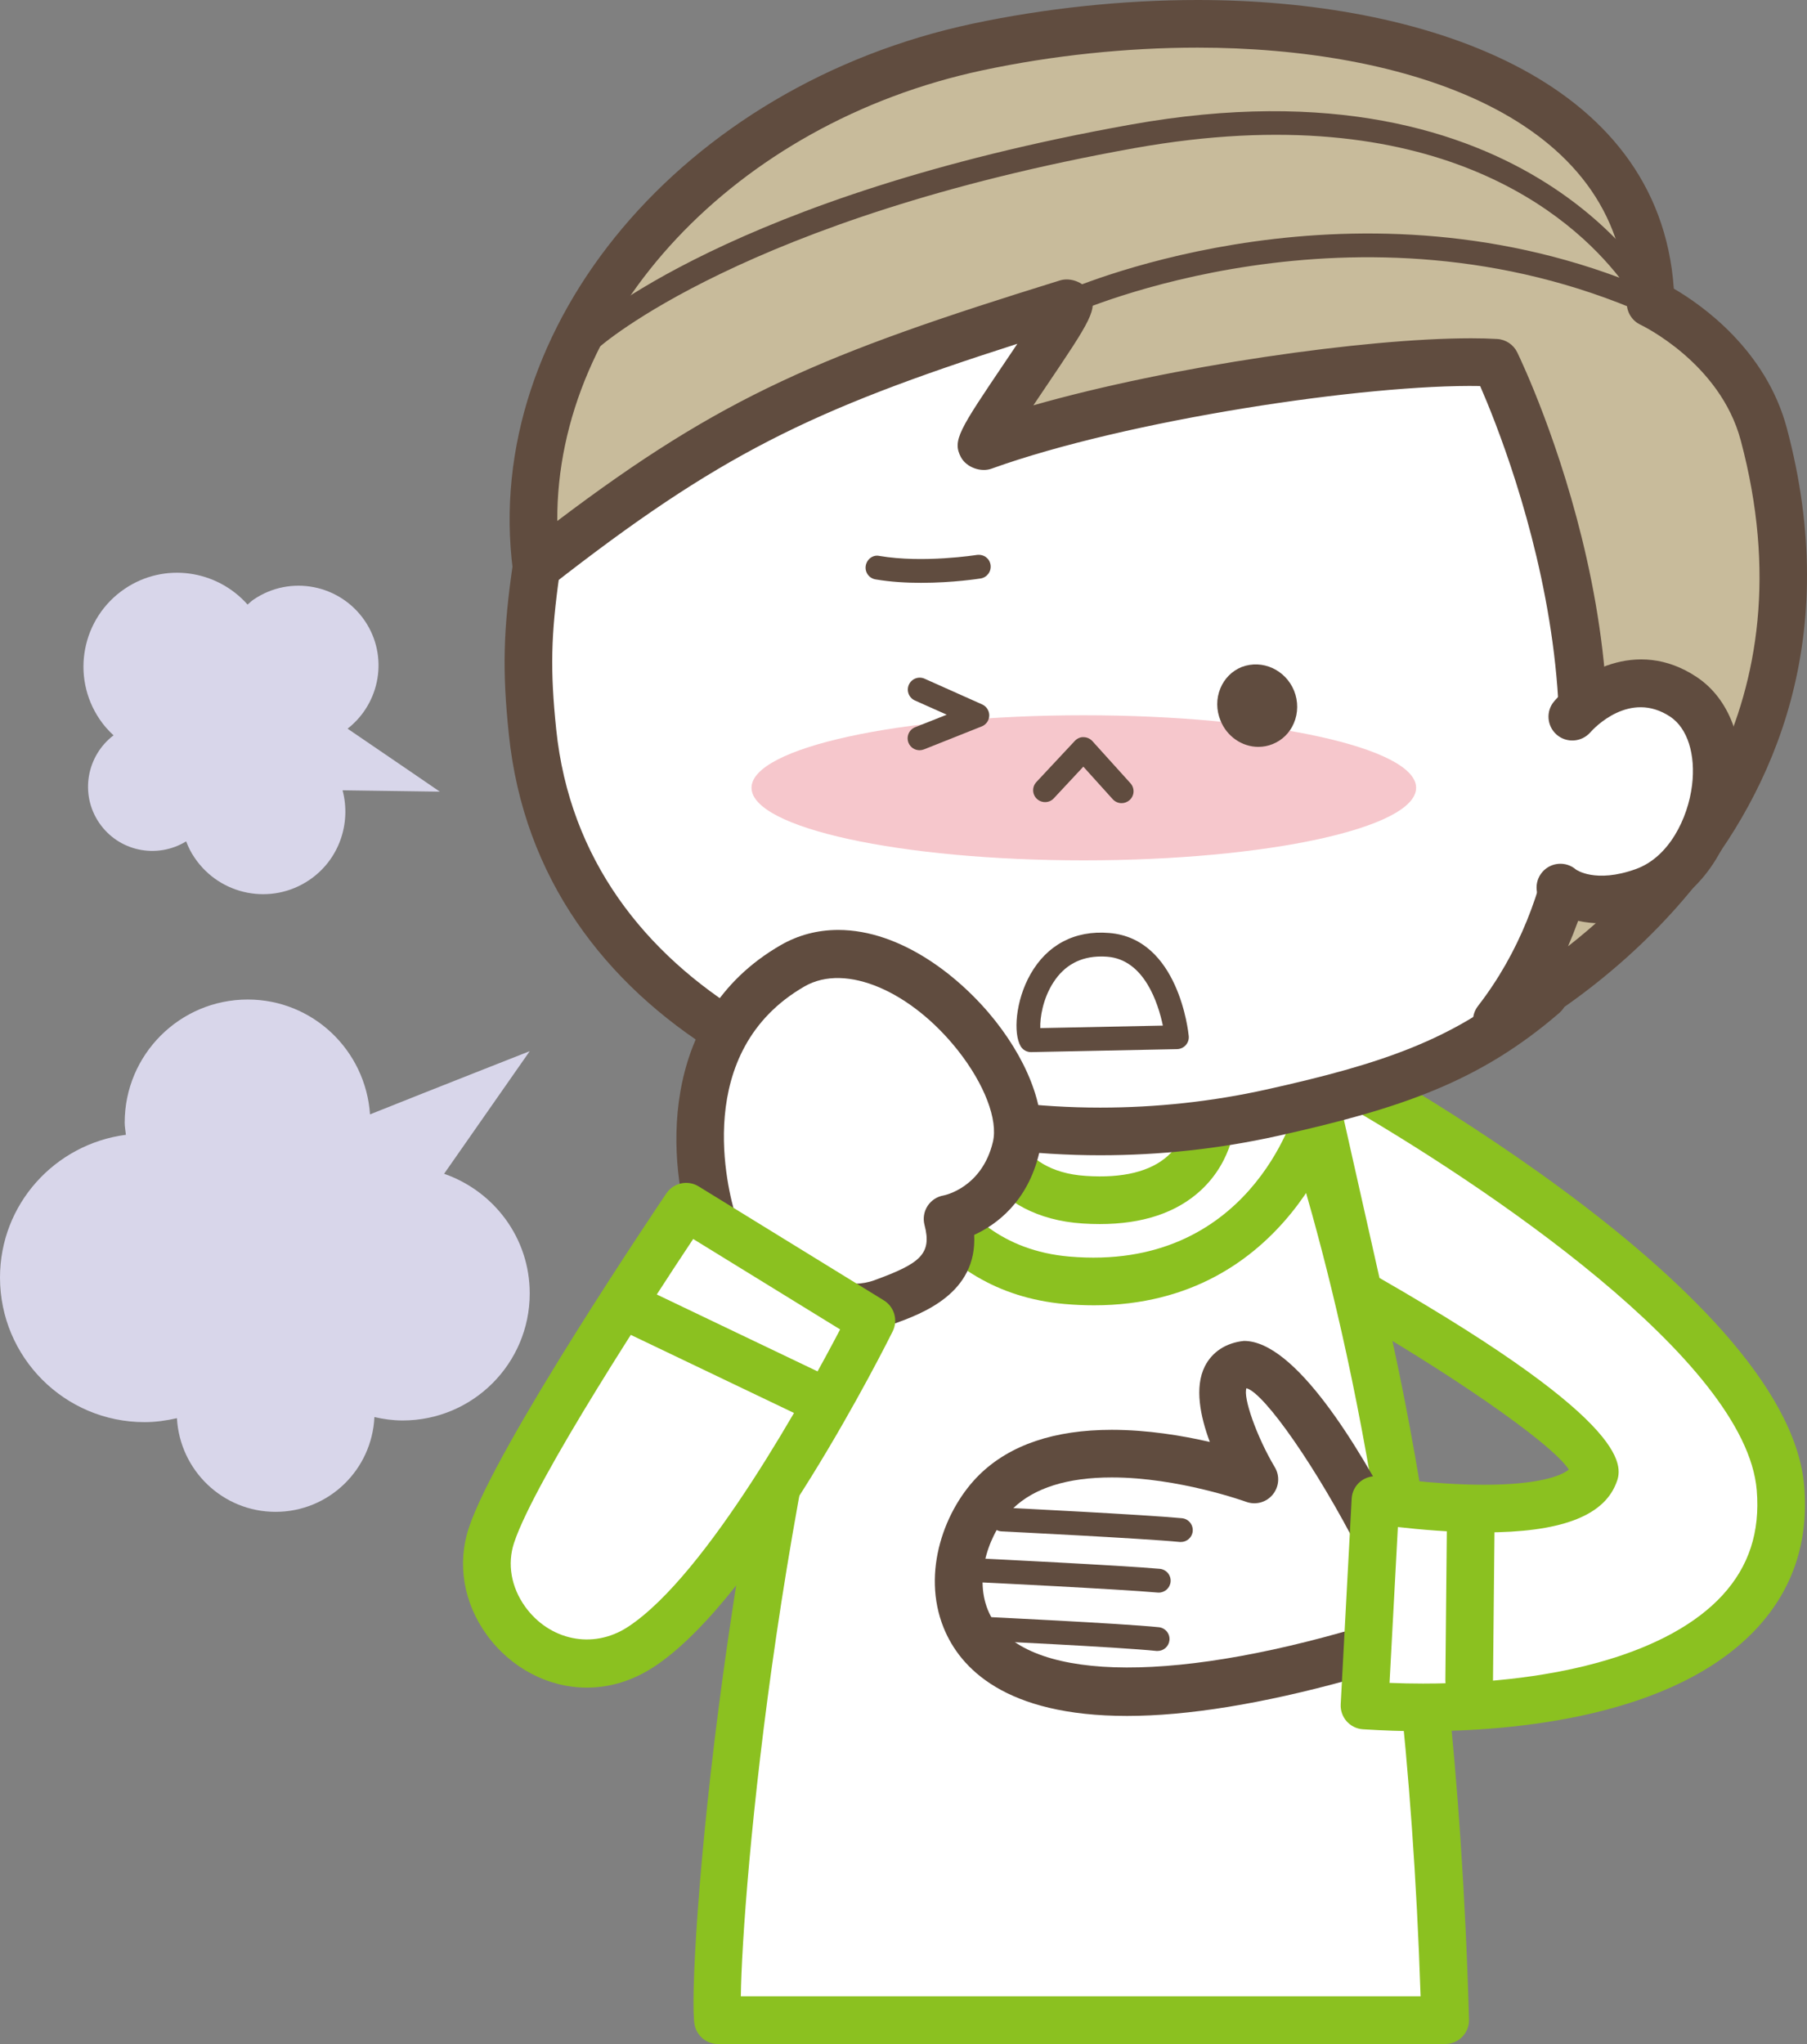
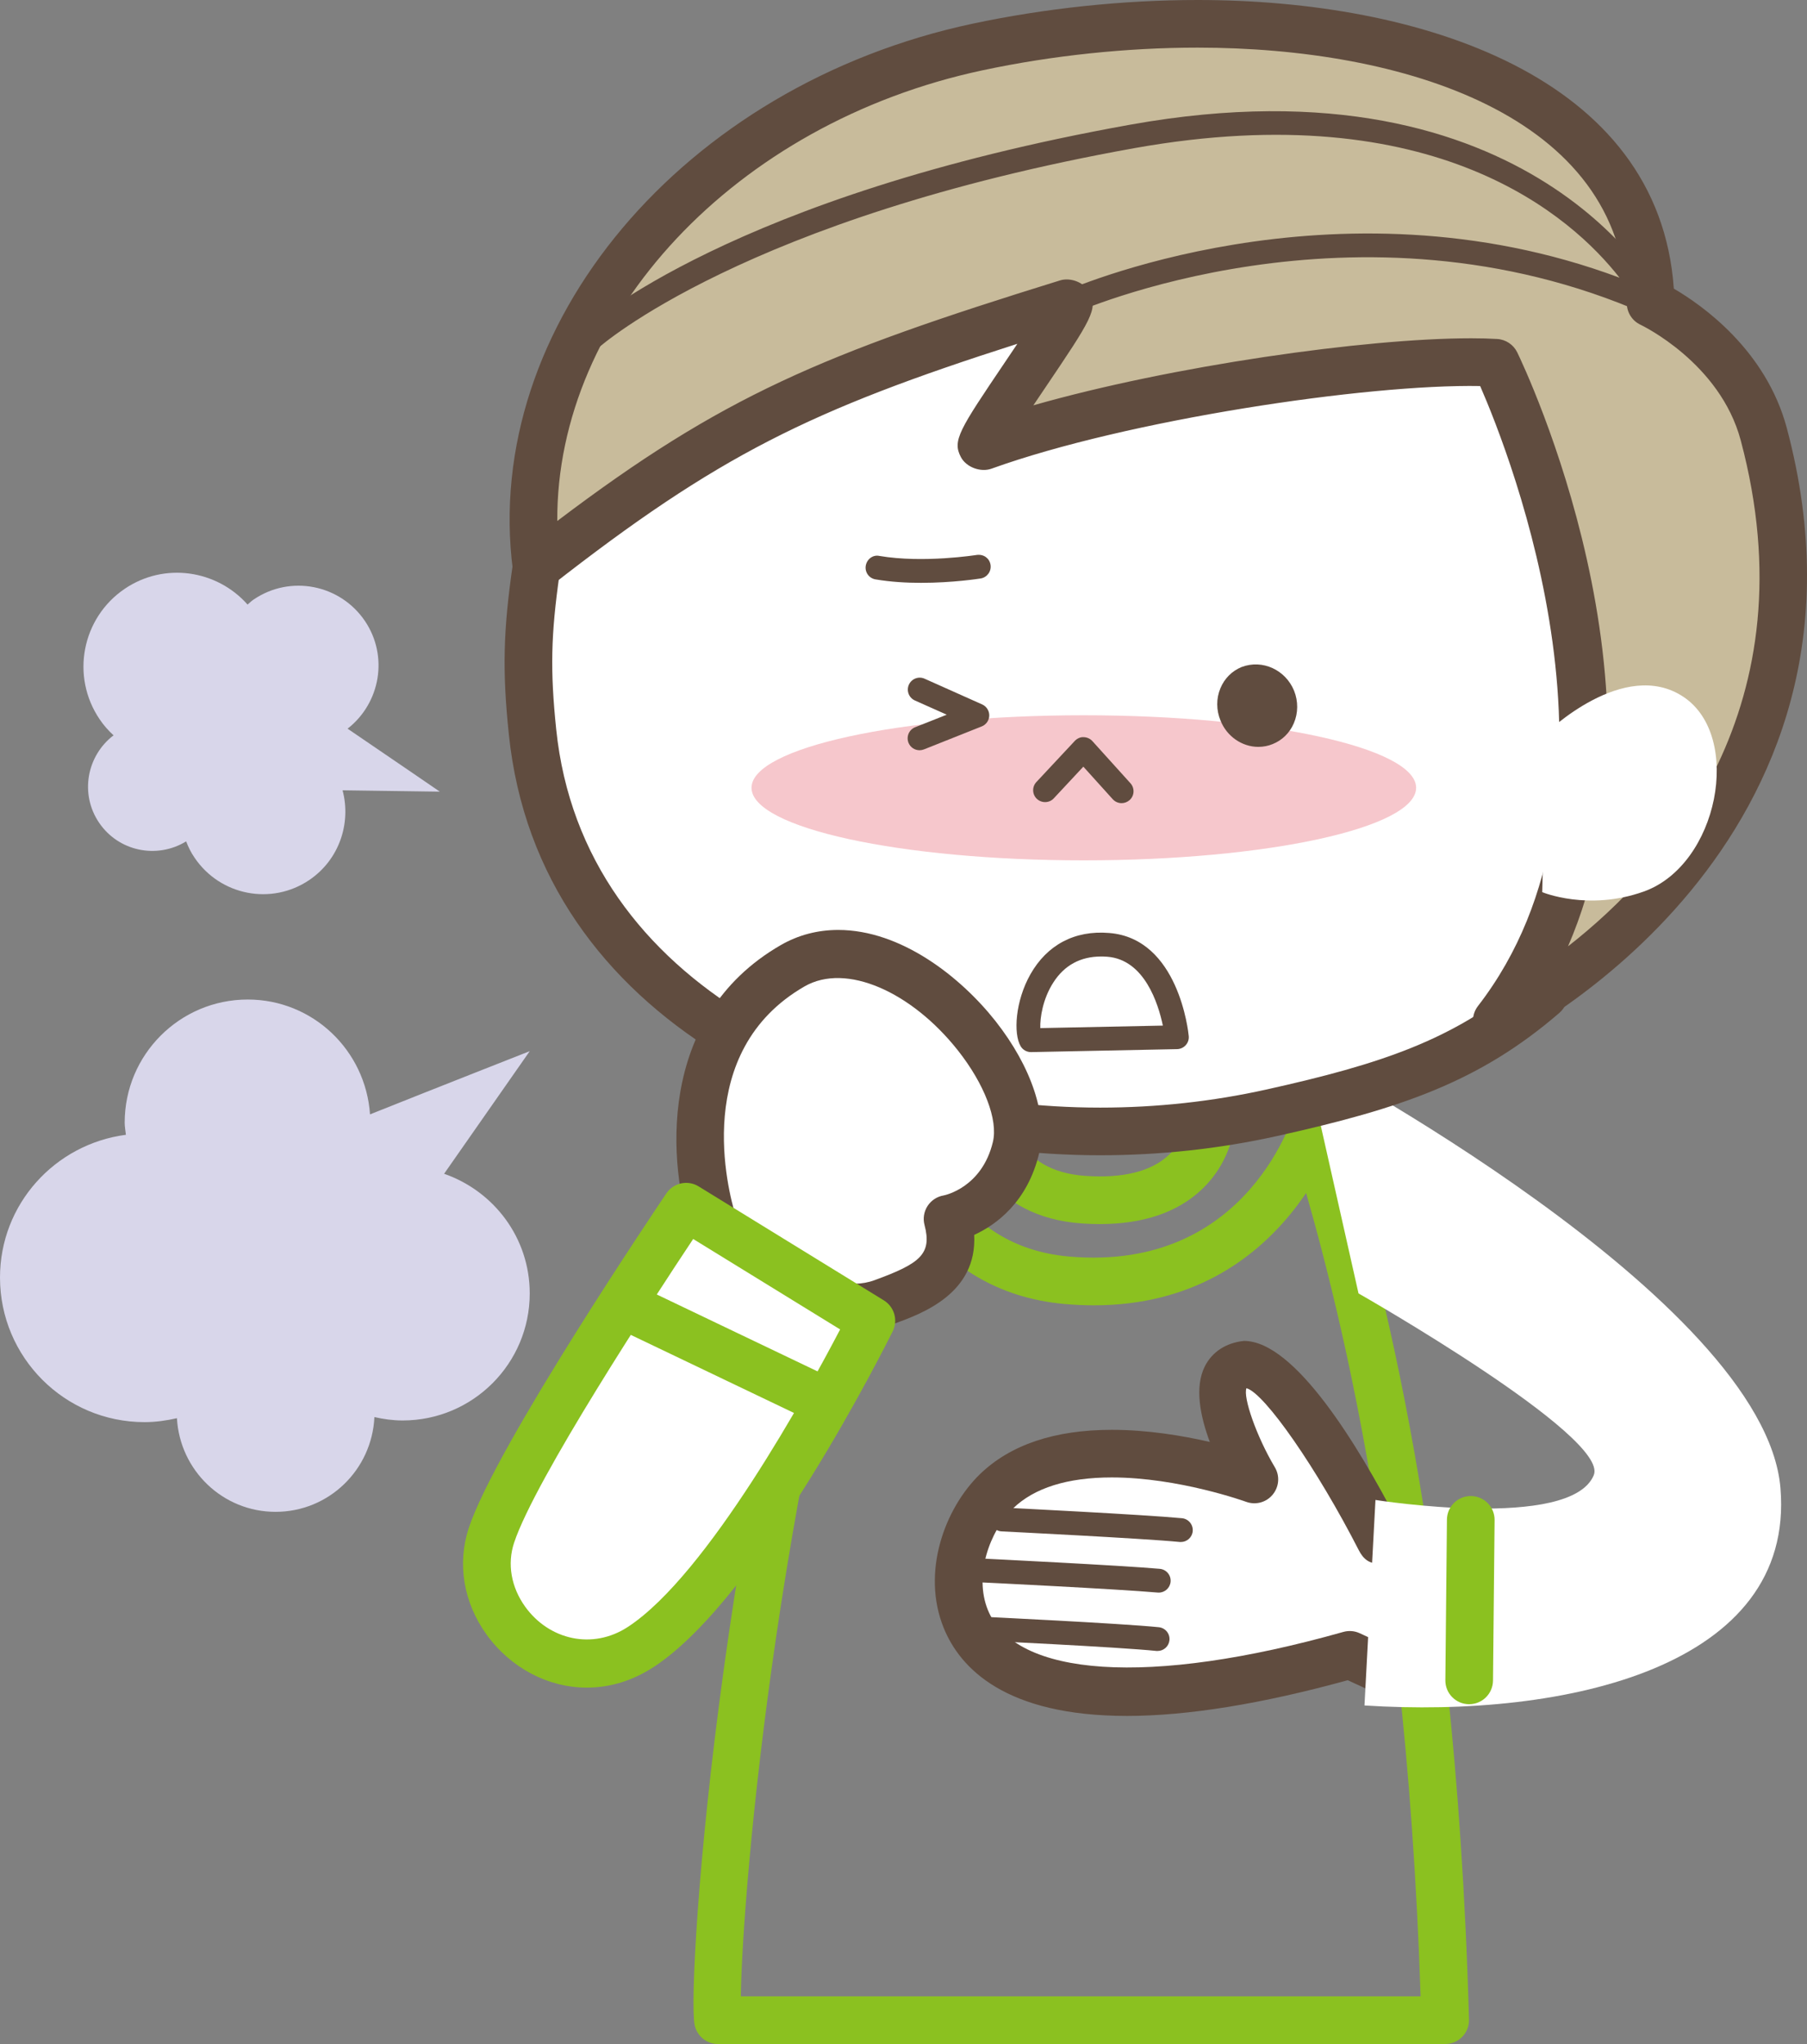
<svg xmlns="http://www.w3.org/2000/svg" version="1.1" id="レイヤー_1" x="0px" y="0px" width="118.504px" height="134.005px" viewBox="0 0 118.504 134.005" style="enable-background:new 0 0 118.504 134.005;" xml:space="preserve">
  <rect x="0" y="0" width="118.504" height="134.005" fill="#808080" stroke="none" />
  <style type="text/css">

	.st0{fill:#8BC120;}
	.st1{fill:#F6C7CC;}
	.st2{fill:#C8BB9B;}
	.st3{fill:#604C3F;}
	.st4{fill:#FFFFFF;}
	.st5{fill:#D8D6EA;}

</style>
  <g>
    <g>
      <g>
        <g>
-           <path class="st4" d="M94.775,132.443c-1.118-40.365-9.303-58.576-9.9-62.762l-26.462-1.488      c-9.549,27.545-11.81,61.777-11.328,64.25H94.775z" />
          <path class="st0" d="M94.775,134.005h-47.69c-0.747,0-1.392-0.531-1.533-1.264c-0.538-2.765,1.813-37.449,11.386-65.062      c0.227-0.658,0.805-1.115,1.564-1.047l26.463,1.49c0.741,0.043,1.352,0.602,1.457,1.34c0.102,0.705,0.507,2.055,1.07,3.926      c2.377,7.893,7.94,26.375,8.845,59.012c0.012,0.422-0.149,0.828-0.441,1.131C95.601,133.833,95.195,134.005,94.775,134.005z       M48.584,130.878h44.579c-1.024-31.219-6.361-48.945-8.662-56.589c-0.389-1.288-0.693-2.304-0.9-3.116L59.51,69.818      C51.068,94.823,48.669,124.208,48.584,130.878z" />
        </g>
        <path class="st0" d="M71.747,85.576c-0.616,0-1.254-0.027-1.912-0.084c-9.066-0.799-12.331-8.846-12.793-12.99     c-0.094-0.857,0.521-1.627,1.376-1.725c0.831-0.096,1.628,0.514,1.731,1.373c0.042,0.389,1.201,9.457,9.96,10.229     c11.785,1.029,14.784-9.393,14.907-9.834c0.229-0.831,1.085-1.334,1.916-1.096c0.832,0.227,1.323,1.08,1.098,1.909     C87.998,73.488,84.586,85.576,71.747,85.576z" />
        <path class="st0" d="M72.12,80.25c-0.36,0-0.732-0.012-1.113-0.037c-6.122-0.395-7.947-5.105-8.057-7.541     c-0.04-0.859,0.626-1.592,1.489-1.629c0.99-0.115,1.587,0.625,1.63,1.479c0.03,0.448,0.409,4.267,5.138,4.571     c2.43,0.162,4.242-0.286,5.387-1.32c1.237-1.117,1.303-2.596,1.306-2.656c0.031-0.84,0.723-1.516,1.562-1.516     c0.014,0,0.026,0,0.041,0c0.855,0.021,1.535,0.717,1.522,1.576c-0.004,0.283-0.1,2.846-2.273,4.859     C77.161,79.507,74.934,80.25,72.12,80.25z" />
      </g>
    </g>
    <g>
      <g>
        <g>
          <path class="st4" d="M88.52,108.494c-28.775,8.107-27.797-6.227-23.167-10.727c5.221-5.057,16.911-0.775,16.911-0.775      S78,89.853,81.738,89.462c2.776-0.254,8.767,11.463,8.767,11.463c0.456-0.029,3.896,0.955,3.896,0.955l-2.104,8.355      L88.52,108.494z" />
          <path class="st3" d="M73.909,112.496c-8,0-10.953-3.139-12.021-5.771c-1.482-3.656,0.07-7.838,2.375-10.076      c1.994-1.932,4.903-2.91,8.649-2.91c2.345,0,4.639,0.383,6.428,0.795c-0.623-1.672-1.015-3.586-0.327-4.955      c0.479-0.951,1.39-1.547,2.563-1.668c0.003,0,0.007,0,0.009,0c3.356,0,7.528,6.971,9.951,11.609      c0.635,0.135,1.642,0.387,3.296,0.861c0.811,0.23,1.289,1.064,1.082,1.883l-2.105,8.354c-0.111,0.453-0.421,0.828-0.839,1.029      c-0.418,0.198-0.902,0.205-1.326,0.01l-3.259-1.502C82.742,111.707,77.875,112.496,73.909,112.496z M72.913,96.861      c-2.907,0-5.087,0.684-6.476,2.029c-1.534,1.494-2.575,4.393-1.652,6.66c1.782,4.389,10.527,5.049,23.31,1.439      c0.356-0.1,0.739-0.072,1.077,0.086l2.069,0.954l1.272-5.05c-0.962-0.257-1.819-0.471-2.061-0.494      c-0.641,0.07-1.056-0.292-1.339-0.848c-2.726-5.328-6.17-10.297-7.369-10.627c-0.238,0.578,0.652,3.158,1.86,5.183      c0.34,0.567,0.282,1.284-0.14,1.794c-0.421,0.512-1.114,0.699-1.739,0.473C81.685,98.445,77.295,96.861,72.913,96.861z" />
        </g>
        <path class="st3" d="M77.441,101.093c-0.023,0-0.048,0-0.074-0.002c-2.454-0.238-11.585-0.689-11.677-0.693     c-0.43-0.021-0.763-0.389-0.741-0.821c0.021-0.431,0.312-0.707,0.821-0.741c0.375,0.02,9.255,0.461,11.747,0.699     c0.428,0.042,0.742,0.424,0.701,0.854C78.18,100.792,77.842,101.093,77.441,101.093z" />
        <path class="st3" d="M75.99,104.411c-0.021,0-0.046,0-0.071-0.003c-2.474-0.223-11.62-0.672-11.714-0.674     c-0.432-0.021-0.763-0.389-0.742-0.822c0.022-0.426,0.303-0.731,0.82-0.74c0.376,0.02,9.269,0.455,11.776,0.68     c0.431,0.041,0.748,0.418,0.709,0.85C76.73,104.107,76.39,104.411,75.99,104.411z" />
        <path class="st3" d="M75.916,108.237c-0.024,0-0.051,0-0.078-0.001c-2.461-0.256-11.578-0.689-11.67-0.69     c-0.43-0.022-0.763-0.388-0.744-0.819c0.021-0.43,0.396-0.752,0.817-0.744c0.379,0.02,9.255,0.443,11.755,0.697     c0.429,0.045,0.742,0.426,0.697,0.855C76.651,107.939,76.312,108.237,75.916,108.237z" />
      </g>
      <g>
        <path class="st4" d="M89.092,84.796l-3.516-15.625c0,0,30.147,15.918,31.187,28.386c0.978,11.718-14.062,15.103-27.28,14.253     l0.721-13.473c0,0,12.812,2.039,14.318-1.629C105.564,94.173,89.092,84.796,89.092,84.796z" />
-         <path class="st0" d="M93.315,113.5c-1.318,0-2.633-0.047-3.933-0.129c-0.854-0.055-1.504-0.787-1.458-1.643l0.719-13.471     c0.021-0.444,0.232-0.855,0.578-1.135c0.348-0.276,0.802-0.389,1.226-0.328c0.036,0.006,3.479,0.547,6.887,0.547     c3.473,0,5.036-0.562,5.551-0.996c-1.18-1.814-8.251-6.596-14.564-10.191c-0.384-0.217-0.656-0.586-0.754-1.016l-3.514-15.625     c-0.133-0.596,0.09-1.211,0.575-1.584c0.483-0.369,1.139-0.421,1.68-0.139c1.262,0.668,30.914,16.469,32.012,29.635     c0.303,3.616-0.731,6.738-3.068,9.281C109.815,112.614,99.174,113.496,93.315,113.5z M91.127,110.33     c0.728,0.029,1.456,0.045,2.188,0.045c9.101-0.004,16.256-2.109,19.637-5.783c1.745-1.898,2.483-4.156,2.255-6.902     c-0.711-8.518-17.866-20.033-27.342-25.469l2.602,11.561c17.038,9.779,15.922,12.492,15.497,13.523     c-0.872,2.127-3.695,3.16-8.63,3.16l0,0c-2.141,0-4.249-0.191-5.66-0.353L91.127,110.33z" />
      </g>
      <path class="st0" d="M96.349,111.728c-0.005,0-0.008,0-0.016,0c-0.862-0.008-1.557-0.713-1.546-1.578l0.104-10.523    c0.008-0.857,0.704-1.547,1.561-1.547c0.007,0,0.011,0,0.016,0c0.864,0.009,1.556,0.714,1.548,1.577l-0.104,10.524    C97.901,111.039,97.207,111.728,96.349,111.728z" />
    </g>
    <g>
      <g>
        <g>
          <g>
            <g>
              <path class="st4" d="M35.186,37.174c-0.594,4.064-0.702,6.551-0.264,10.8c2.081,20.222,26.83,29.785,48.477,24.979        c8.026-1.782,12.926-3.495,17.845-7.732c6.035-14.716,10.198-14.181,7.007-28.548C98.039,6.781,47.707,10.895,35.186,37.174z" />
              <path class="st3" d="M72.15,75.739L72.15,75.739c-17.311,0-36.831-8.638-38.781-27.607c-0.435-4.178-0.369-6.793,0.268-11.184        c0.025-0.156,0.071-0.306,0.138-0.445c6.338-13.306,22.695-22.242,40.702-22.242c17.387,0,30.566,8.189,35.254,21.906        c2.436,10.925,0.799,13.988-2.457,20.088c-1.276,2.386-2.863,5.359-4.583,9.558c-0.094,0.229-0.242,0.43-0.427,0.592        c-5.233,4.511-10.344,6.259-18.525,8.076C79.968,75.316,76.072,75.739,72.15,75.739z M36.695,37.635        c-0.57,4-0.617,6.322-0.219,10.175C38.23,64.854,56.197,72.615,72.15,72.615l0,0c3.692,0,7.363-0.4,10.91-1.188        c7.519-1.67,12.241-3.25,16.883-7.152c1.727-4.159,3.302-7.111,4.574-9.495c3.074-5.758,4.347-8.141,2.207-17.767        c-4.187-12.229-16.258-19.628-32.248-19.628C57.747,17.385,42.603,25.514,36.695,37.635z" />
            </g>
          </g>
        </g>
      </g>
      <g>
        <path class="st2" d="M115.67,28.472c-1.561-5.86-7.42-8.594-7.42-8.594C107.859,2.691,83.344-1.009,64.113,3.082     C45.755,6.989,33.257,22.221,35.186,37.174c12.133-9.484,18.382-12.218,34.786-17.296c1.086-0.335-6.604,9.78-5.468,9.374     c9.766-3.515,26.951-5.858,33.592-5.467c0,0,12.889,26.56,0.066,43.125C98.162,66.91,122.739,54.989,115.67,28.472z" />
        <path class="st3" d="M98.162,68.474c-0.458,0-0.909-0.203-1.215-0.576c-0.454-0.566-0.465-1.369-0.021-1.943     c10.848-14.018,2.137-36.076,0.144-40.646c-7.465-0.138-23.198,2.231-32.038,5.414c-0.705,0.259-1.657-0.08-2.014-0.751     c-0.579-1.093-0.113-1.779,2.907-6.254c0.241-0.36,0.517-0.767,0.794-1.179c-13.576,4.342-19.615,7.303-30.572,15.866     c-0.443,0.346-1.046,0.419-1.555,0.216c-0.521-0.214-0.884-0.69-0.958-1.25C31.566,21.327,44.809,5.59,63.785,1.553     C68.568,0.537,73.671,0,78.544,0c14.579,0,30.255,4.992,31.226,18.923c1.834,1.068,6.043,4.014,7.411,9.146     c7.315,27.446-18.079,40.125-18.338,40.248C98.626,68.419,98.395,68.474,98.162,68.474z M96.481,22.178     c0.622,0,1.192,0.015,1.704,0.046c0.565,0.033,1.068,0.37,1.316,0.876c0.484,1,10.578,22.208,3.332,38.94     c6.484-5.061,15.96-15.785,11.326-33.167c-1.357-5.097-6.518-7.556-6.572-7.582c-0.537-0.25-0.885-0.787-0.9-1.378     c-0.28-12.381-14.725-16.79-28.144-16.79c-4.657,0-9.537,0.513-14.104,1.486C48.175,8.072,36.478,20.72,36.546,34.156     c10.838-8.199,17.339-10.933,32.966-15.771c0.705-0.217,1.592,0.131,1.938,0.778c0.578,1.096,0.113,1.788-2.934,6.302     c-0.228,0.338-0.483,0.716-0.747,1.108C76.819,23.991,89.524,22.178,96.481,22.178z" />
      </g>
      <path class="st4" d="M101.401,48.067c0,0,5.098-4.982,9.004-2.379c3.904,2.605,2.282,11.016-2.606,12.761    c-3.645,1.303-6.659,0.04-6.659,0.04L101.401,48.067z" />
-       <path class="st3" d="M105.047,60.534c-2.289,0.003-3.551-1.001-3.733-1.158c-0.655-0.561-0.732-1.546-0.17-2.202    c0.562-0.654,1.547-0.732,2.202-0.172c0.014,0.012,1.275,0.928,3.928-0.024c2.178-0.777,3.424-3.323,3.692-5.5    c0.246-2.016-0.299-3.737-1.429-4.49c-2.646-1.755-4.992,0.737-5.25,1.033c-0.571,0.643-1.561,0.705-2.204,0.141    c-0.644-0.568-0.714-1.548-0.152-2.194c1.483-1.709,5.348-4.239,9.341-1.582c2.151,1.436,3.194,4.231,2.796,7.475    c-0.472,3.817-2.726,6.981-5.743,8.059C107.066,60.372,105.971,60.534,105.047,60.534z" />
    </g>
    <path class="st3" d="M38.725,23.003c-0.211,0-0.422-0.085-0.576-0.253c-0.291-0.32-0.269-0.812,0.047-1.105   c0.392-0.357,9.842-8.801,35.936-13.472c26.42-4.745,34.735,11.192,34.818,11.357c0.146,0.293,0.096,0.647-0.134,0.888   c-0.227,0.234-0.584,0.308-0.879,0.174c-18.972-8.34-37.452-0.089-37.638-0.002c-0.399,0.177-0.858,0.005-1.039-0.386   c-0.18-0.392-0.005-0.856,0.387-1.036c0.185-0.084,17.796-7.966,36.562-0.962c-3.103-3.968-12.041-12.023-31.803-8.496   C48.83,14.292,39.344,22.713,39.252,22.798C39.104,22.937,38.913,23.003,38.725,23.003z" />
    <path class="st1" d="M92.87,51.647c0,2.627-9.759,4.758-21.794,4.758c-12.034,0-21.791-2.13-21.791-4.758   c0-2.625,9.757-4.754,21.791-4.754C83.111,46.893,92.87,49.022,92.87,51.647z" />
    <g>
      <path class="st3" d="M73.554,52.655c-0.212,0-0.423-0.087-0.579-0.257l-1.929-2.136l-1.94,2.079    c-0.296,0.317-0.789,0.325-1.104,0.036c-0.314-0.292-0.333-0.787-0.037-1.105l2.521-2.698c0.15-0.157,0.366-0.261,0.577-0.246    c0.219,0.004,0.426,0.095,0.574,0.257l2.499,2.765c0.289,0.321,0.266,0.815-0.056,1.104C73.93,52.586,73.74,52.655,73.554,52.655z    " />
    </g>
    <path class="st3" d="M60.402,38.211c-0.958,0-1.996-0.058-2.984-0.227c-0.427-0.069-0.714-0.472-0.641-0.898   c0.072-0.425,0.471-0.735,0.896-0.639c2.887,0.49,6.36-0.062,6.391-0.066c0.46-0.056,0.829,0.227,0.896,0.647   c0.067,0.426-0.222,0.825-0.646,0.896C64.207,37.94,62.486,38.211,60.402,38.211z" />
    <g>
      <path class="st3" d="M80.769,46.951c0.391,0.982,1.471,1.488,2.403,1.104c0.94-0.372,1.368-1.496,0.971-2.478    c-0.407-1.001-1.488-1.487-2.428-1.123C80.78,44.839,80.354,45.953,80.769,46.951z" />
      <path class="st3" d="M82.522,48.965L82.522,48.965c-1.073,0-2.068-0.692-2.479-1.723c-0.284-0.685-0.291-1.441-0.008-2.119    c0.262-0.637,0.755-1.131,1.384-1.391c1.385-0.527,2.892,0.195,3.447,1.551c0.277,0.69,0.272,1.465-0.016,2.132    c-0.271,0.636-0.766,1.12-1.392,1.368C83.167,48.903,82.85,48.965,82.522,48.965z M82.358,45.118c-0.125,0-0.248,0.02-0.363,0.066    c-0.224,0.092-0.411,0.284-0.519,0.537c-0.119,0.29-0.117,0.621,0.012,0.932c0.234,0.582,0.873,0.903,1.389,0.681    c0.244-0.099,0.433-0.283,0.54-0.535c0.122-0.287,0.126-0.625,0.004-0.928C83.23,45.413,82.815,45.118,82.358,45.118z" />
    </g>
    <path class="st3" d="M60.305,49.186c-0.312,0-0.604-0.187-0.726-0.491c-0.159-0.404,0.035-0.858,0.437-1.018l2.071-0.822L60,45.924   c-0.397-0.178-0.57-0.64-0.397-1.032c0.181-0.401,0.641-0.571,1.031-0.397l3.779,1.688c0.284,0.129,0.468,0.416,0.463,0.73   c-0.006,0.314-0.202,0.595-0.492,0.71l-3.789,1.507C60.5,49.167,60.402,49.186,60.305,49.186z" />
    <g>
      <g>
        <path class="st4" d="M57.888,85.396c-5.386,1.973-11.028-4.889-11.028-4.889s-4.149-11.854,5.127-17.194     c6.445-3.711,15.904,6.644,14.647,11.915c-0.978,4.099-4.493,4.686-4.493,4.686C63.118,83.625,60.073,84.595,57.888,85.396z" />
        <path class="st3" d="M55.859,87.316c-5.362,0-10.01-5.578-10.204-5.816c-0.12-0.141-0.208-0.302-0.27-0.475     c-1.583-4.523-2.403-14.33,5.821-19.066c1.146-0.659,2.412-0.992,3.764-0.992c4.122,0,8.028,3.082,10.309,5.968     c2.373,3.01,3.447,6.242,2.873,8.654c-0.768,3.229-2.827,4.711-4.265,5.371c0.204,3.836-3.406,5.154-5.24,5.822     C57.608,87.164,56.742,87.316,55.859,87.316z M48.251,79.73c1.46,1.662,5.826,5.404,9.101,4.199     c2.995-1.092,3.779-1.716,3.279-3.618c-0.112-0.425-0.04-0.877,0.198-1.245c0.238-0.369,0.624-0.621,1.057-0.693     c0.085-0.016,2.517-0.52,3.229-3.51c0.346-1.443-0.556-3.793-2.289-5.99c-3.036-3.842-7.329-5.775-10.062-4.205     C45.353,68.934,47.726,78.027,48.251,79.73z" />
      </g>
      <g>
        <path class="st4" d="M44.999,79.111l12.146,7.473c0,0-8.431,17.02-15.12,21.389c-5.395,3.527-11.533-2.074-9.795-7.318     C33.963,95.416,44.999,79.111,44.999,79.111z" />
        <path class="st0" d="M38.482,110.64c-2.545,0-5-1.299-6.568-3.471c-1.521-2.105-1.945-4.66-1.167-7.006     c1.781-5.383,12.503-21.254,12.957-21.93c0.474-0.694,1.407-0.887,2.112-0.453l12.148,7.473c0.689,0.426,0.939,1.301,0.583,2.023     c-0.355,0.711-8.701,17.451-15.668,22.006C41.5,110.181,40.024,110.64,38.482,110.64z M45.459,81.228     c-2.582,3.883-10.369,15.76-11.746,19.918c-0.46,1.386-0.191,2.914,0.732,4.195c1.568,2.174,4.413,2.833,6.728,1.322     c5.233-3.418,11.851-15.538,13.923-19.506L45.459,81.228z" />
      </g>
      <path class="st0" d="M54.006,93.388c-0.226,0-0.457-0.049-0.675-0.152l-11.979-5.729c-0.778-0.371-1.106-1.305-0.734-2.082    c0.371-0.781,1.312-1.105,2.083-0.736l11.98,5.729c0.778,0.372,1.107,1.307,0.735,2.084    C55.147,93.062,54.588,93.388,54.006,93.388z" />
    </g>
    <path class="st3" d="M67.61,68.976c-0.275,0-0.528-0.143-0.671-0.377c-0.494-0.828-0.355-2.973,0.637-4.726   c1.086-1.913,2.887-2.9,5.172-2.706c4.544,0.363,5.187,6.496,5.21,6.76c0.021,0.217-0.05,0.431-0.195,0.592   c-0.143,0.162-0.353,0.257-0.567,0.262l-9.57,0.195C67.619,68.976,67.615,68.976,67.61,68.976z M72.215,62.708   c-1.354,0-2.411,0.571-3.137,1.704c-0.696,1.079-0.88,2.332-0.854,2.99l8.037-0.164c-0.305-1.456-1.213-4.32-3.635-4.514   C72.483,62.712,72.35,62.708,72.215,62.708z" />
    <path class="st5" d="M29.124,76.953l5.616-8.039c0,0-5.922,2.327-10.474,4.144c-0.287-4.2-3.748-7.529-8.02-7.529   c-4.455,0-8.069,3.613-8.069,8.071c0,0.275,0.053,0.531,0.08,0.797C3.607,75.003,0,78.94,0,83.755c0,5.232,4.243,9.48,9.479,9.48   c0.732,0,1.436-0.102,2.124-0.258c0.193,3.42,3.002,6.139,6.468,6.139c3.497,0,6.322-2.758,6.483-6.213   c0.598,0.137,1.212,0.223,1.851,0.223c4.602,0,8.335-3.729,8.335-8.33C34.74,81.148,32.383,78.085,29.124,76.953z" />
    <path class="st5" d="M22.466,51.812l6.378,0.089c0,0-3.411-2.338-6.049-4.129c2.155-1.681,2.691-4.762,1.136-7.062   c-1.63-2.404-4.894-3.036-7.293-1.408c-0.153,0.1-0.269,0.223-0.402,0.334c-2.021-2.282-5.456-2.792-8.051-1.038   c-2.818,1.904-3.564,5.741-1.648,8.562c0.265,0.395,0.575,0.739,0.909,1.048c-1.769,1.352-2.214,3.856-0.951,5.724   c1.275,1.886,3.791,2.402,5.713,1.229c0.141,0.369,0.317,0.732,0.555,1.074c1.68,2.484,5.049,3.135,7.525,1.456   C22.246,56.362,23.04,53.975,22.466,51.812z" />
  </g>
  <g>
</g>
  <g>
</g>
  <g>
</g>
  <g>
</g>
  <g>
</g>
  <g>
</g>
  <g>
</g>
  <g>
</g>
  <g>
</g>
  <g>
</g>
  <g>
</g>
  <g>
</g>
  <g>
</g>
  <g>
</g>
  <g>
</g>
</svg>